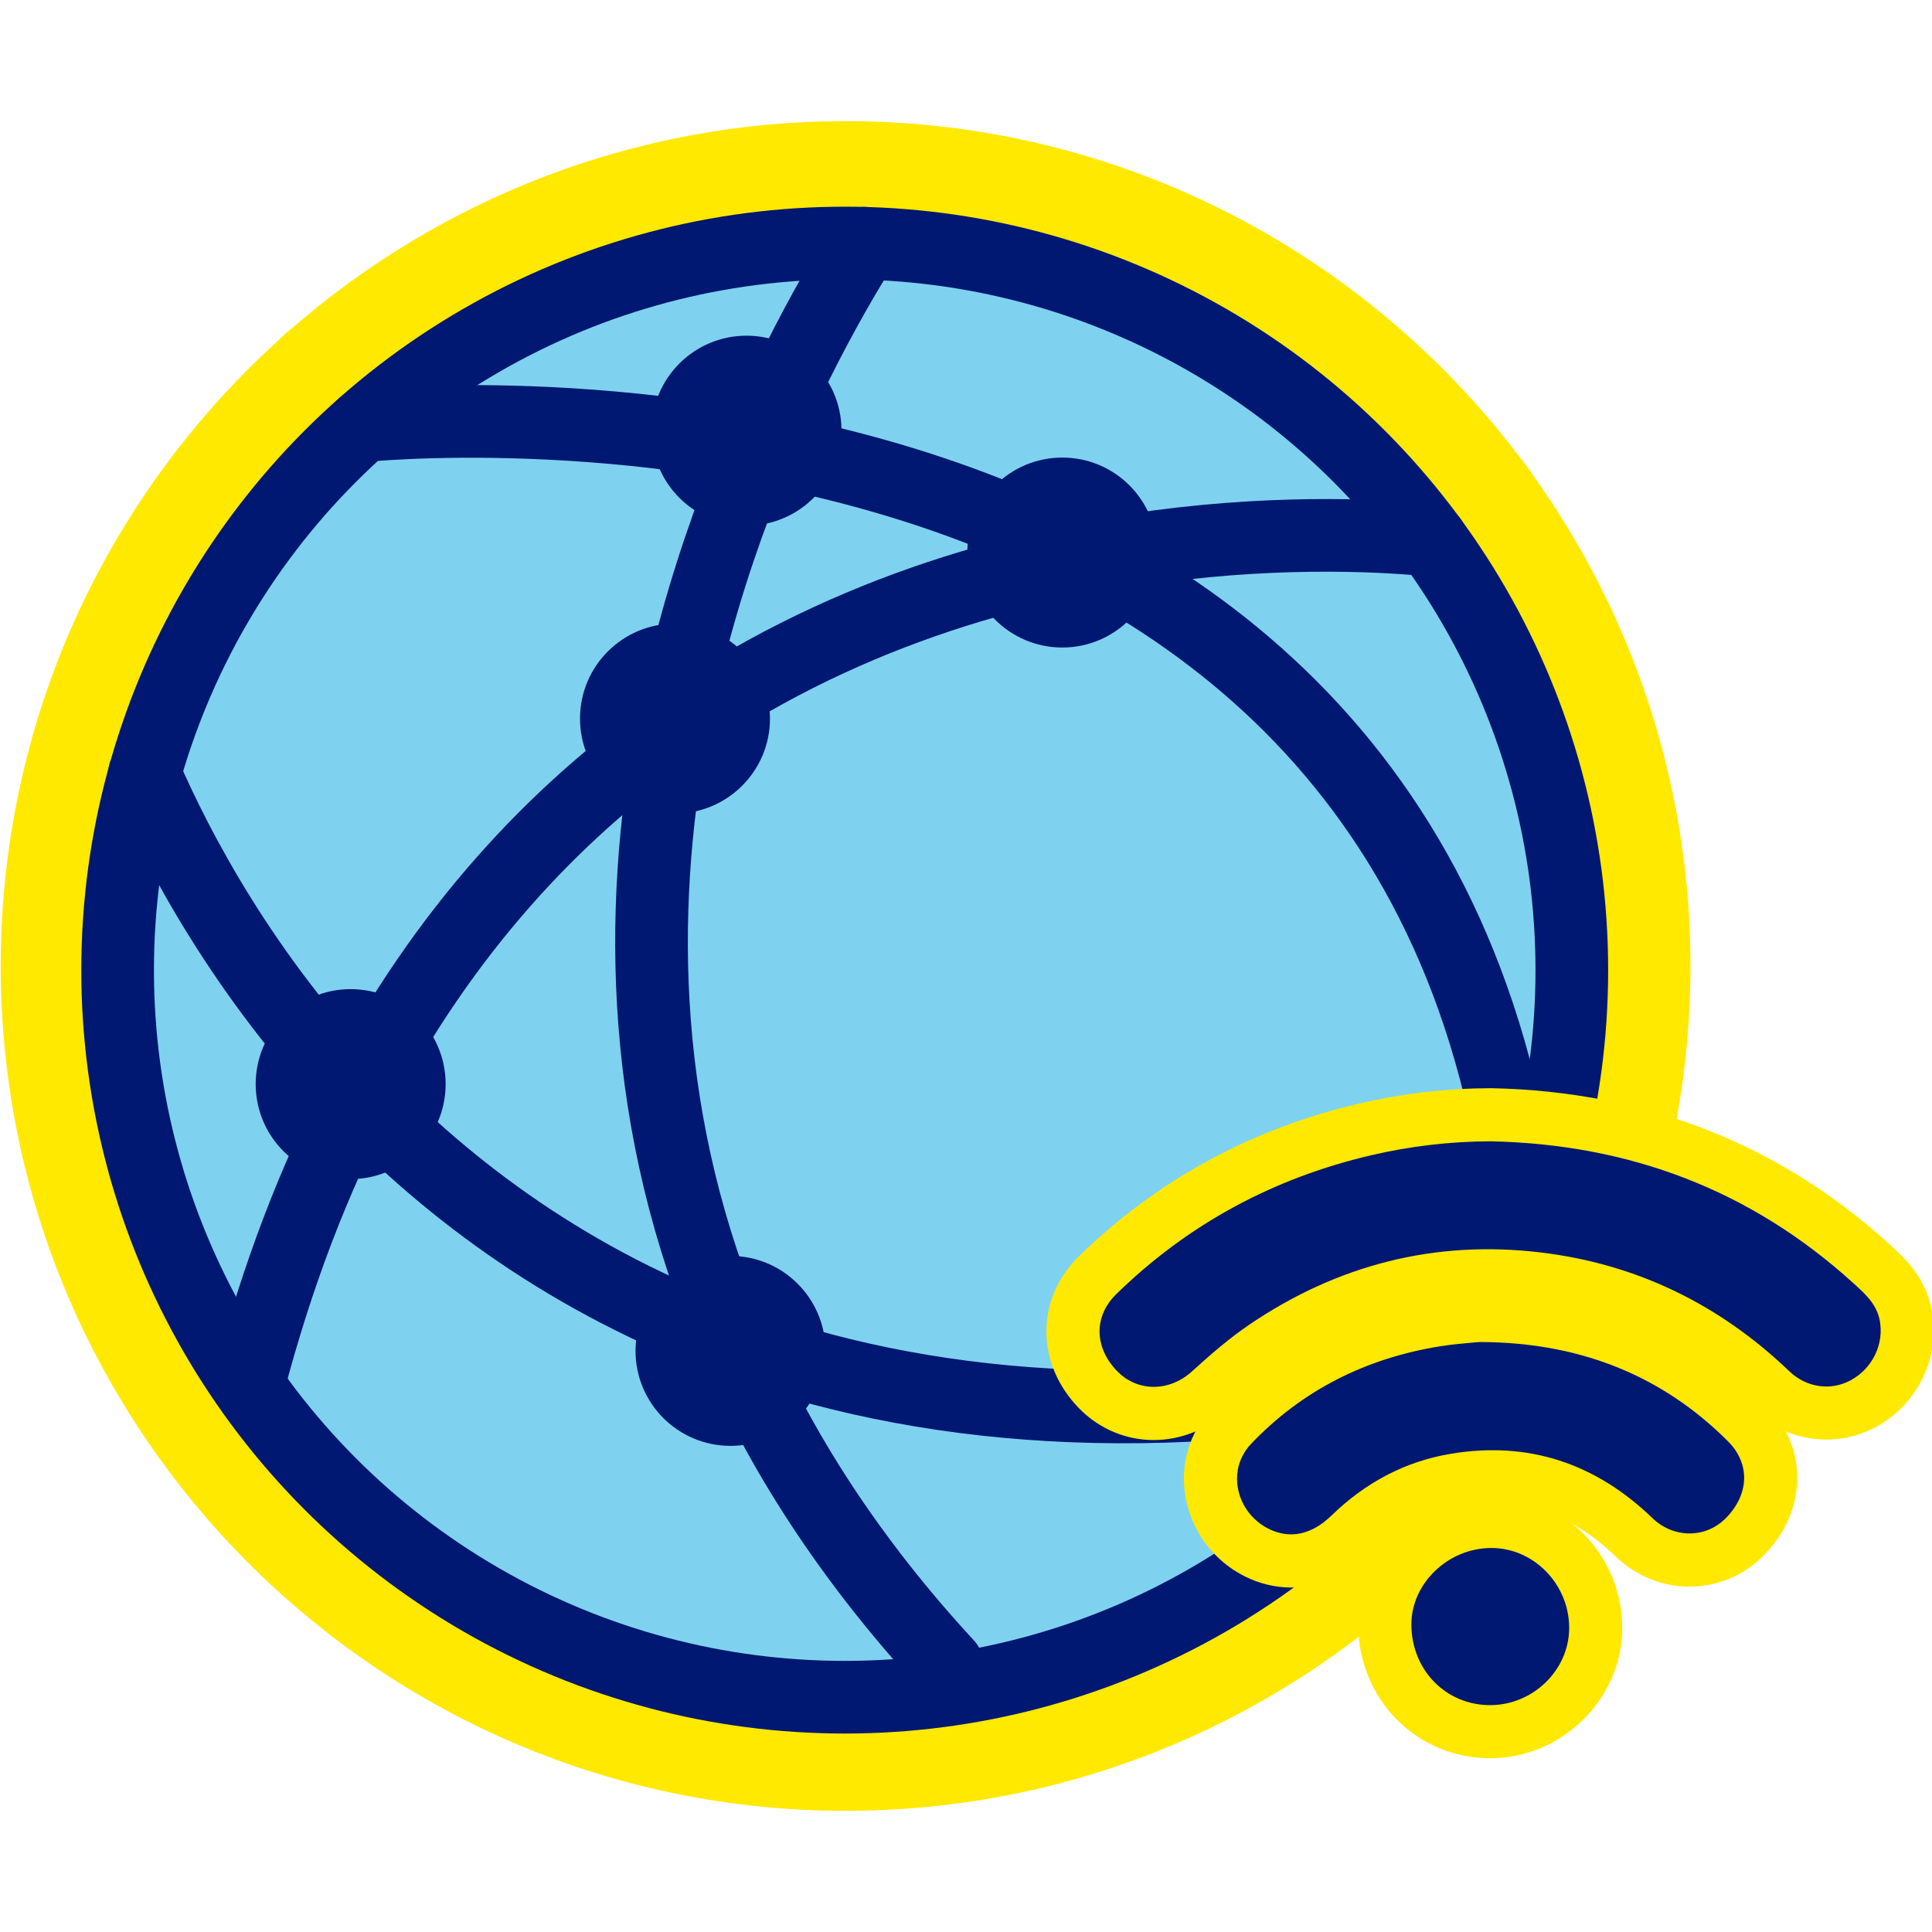
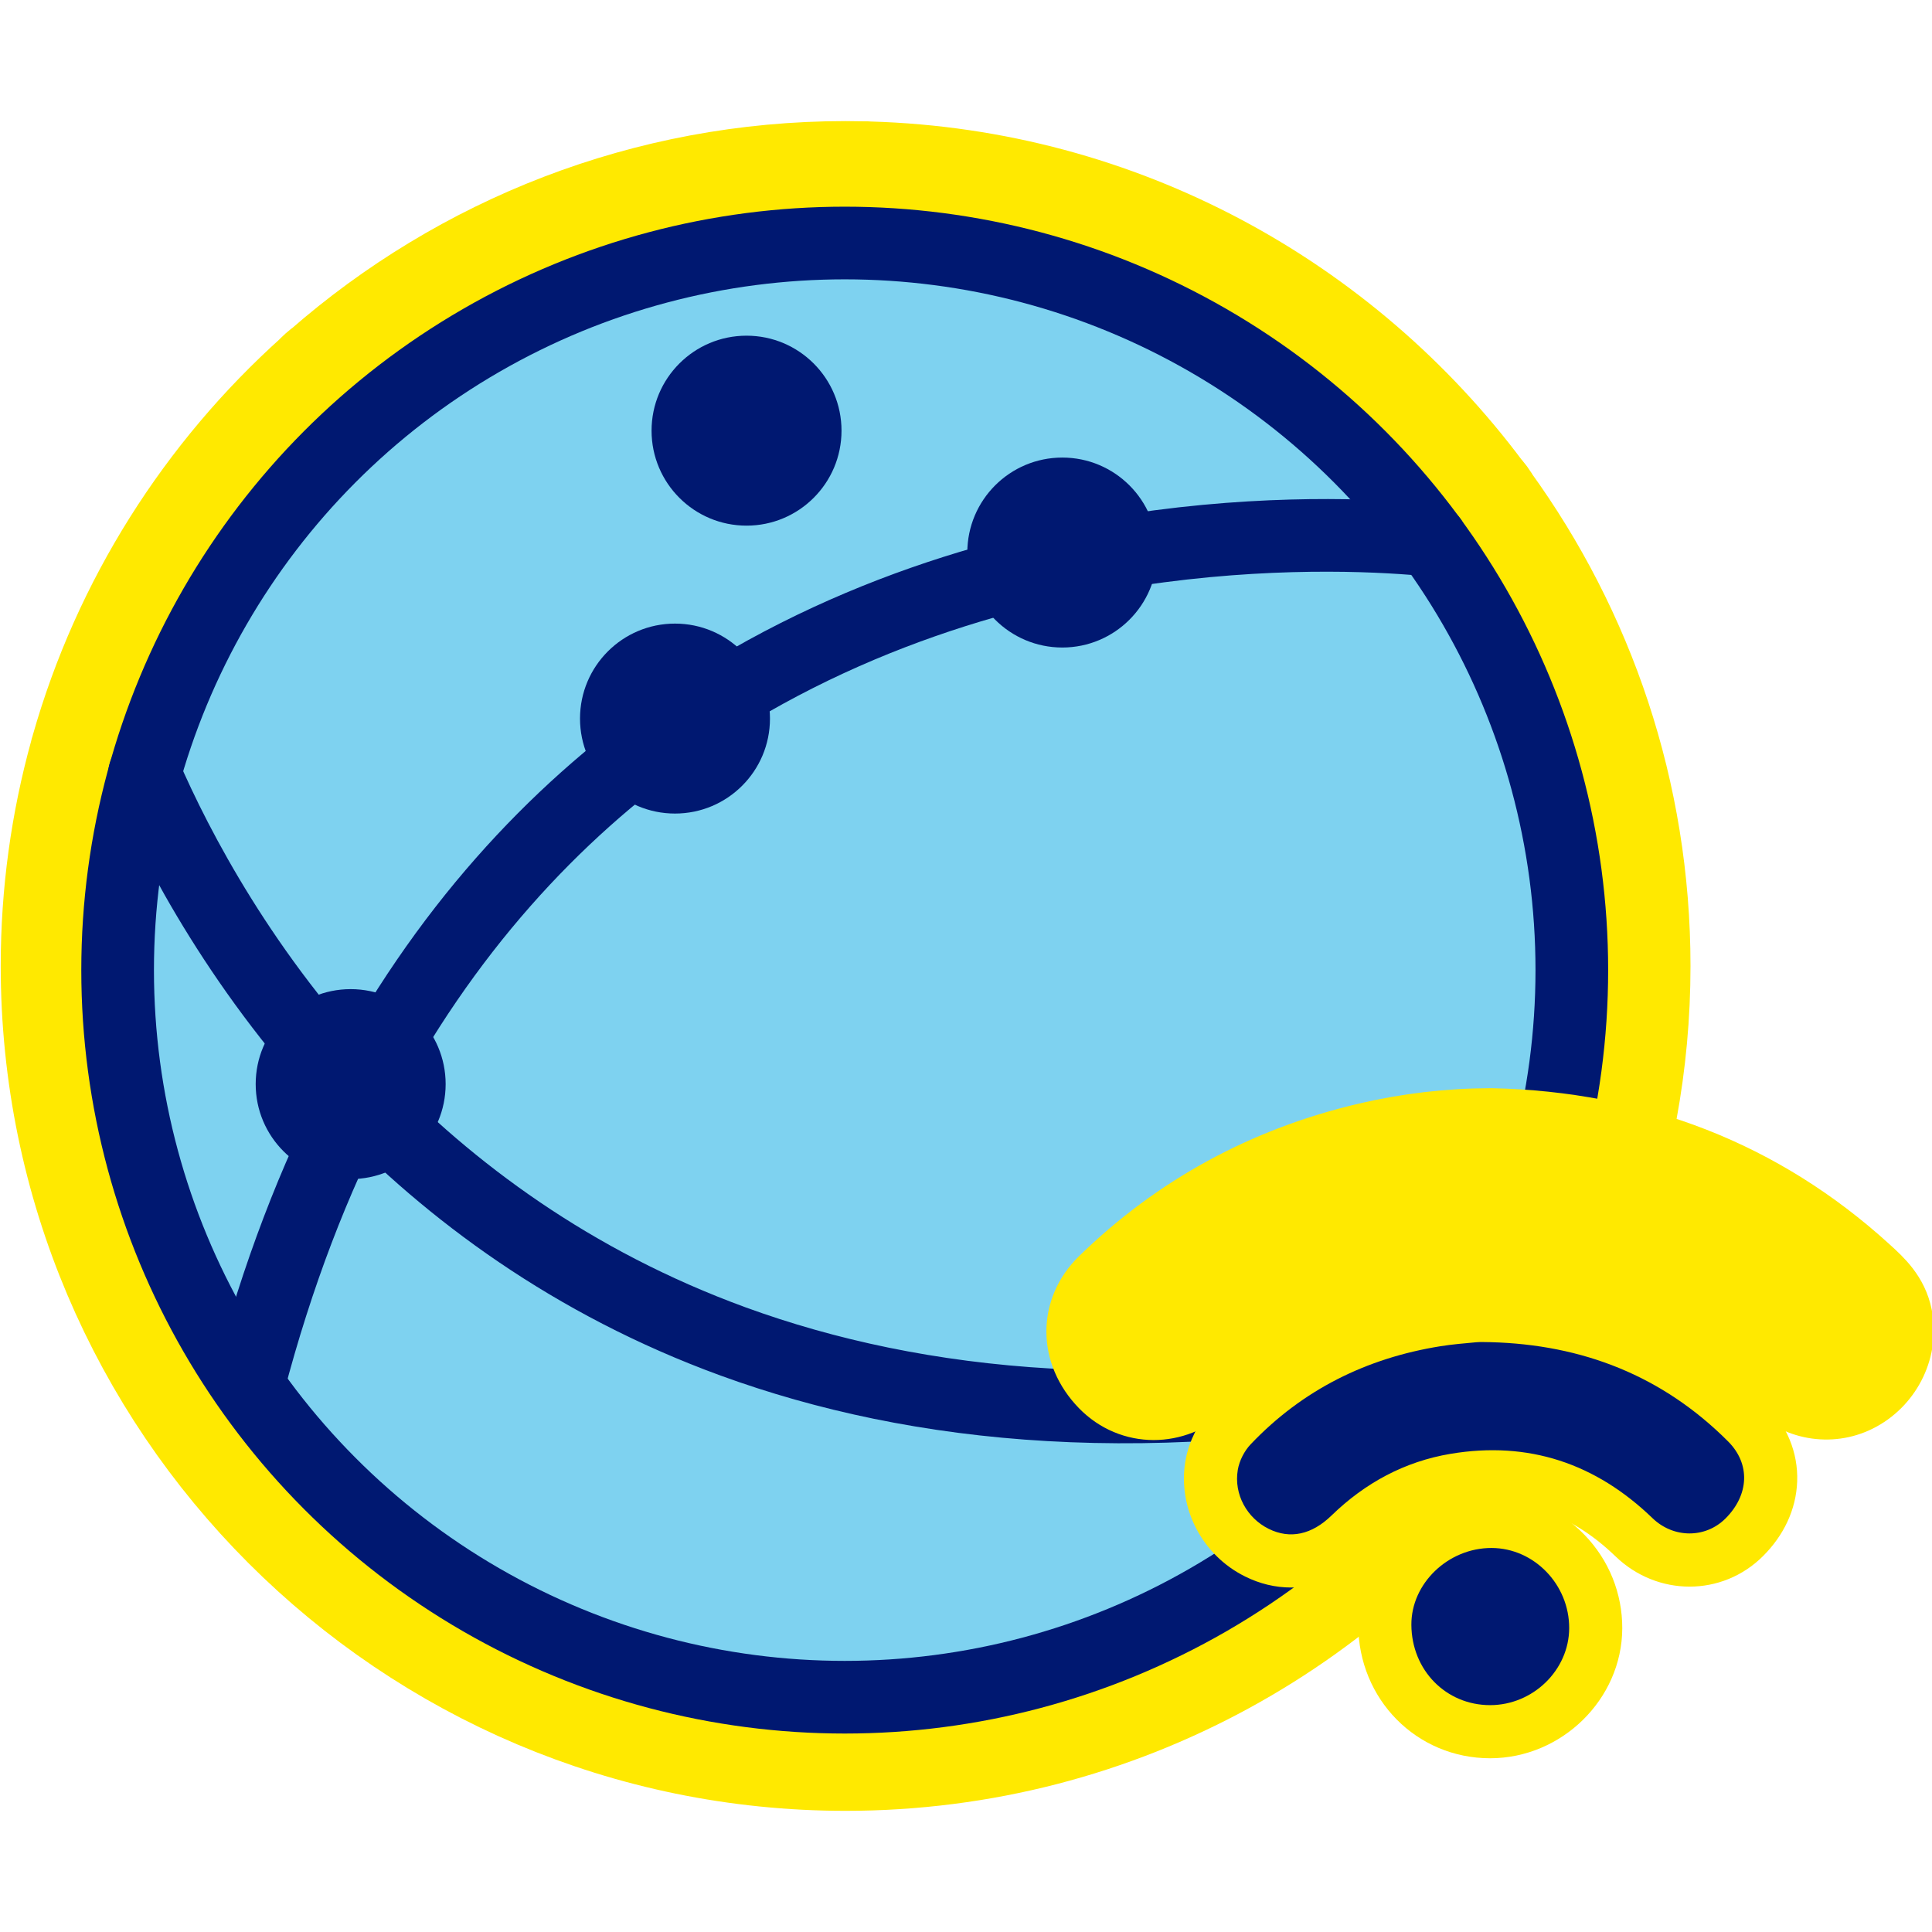
<svg xmlns="http://www.w3.org/2000/svg" version="1.1" id="Capa_1" x="0px" y="0px" viewBox="0 0 512 512" style="enable-background:new 0 0 512 512;" xml:space="preserve">
  <style type="text/css">
	.st0{fill:#FFE900;stroke:#FFE900;stroke-width:41.258;stroke-linecap:round;stroke-linejoin:round;stroke-miterlimit:10;}
	.st1{fill:#7ED2F0;stroke:#001871;stroke-width:19.254;stroke-linecap:round;stroke-linejoin:round;stroke-miterlimit:10;}
	.st2{fill:none;stroke:#001871;stroke-width:19.254;stroke-linecap:round;stroke-linejoin:round;stroke-miterlimit:10;}
	.st3{fill:#001871;}
	.st4{fill:#FFE900;stroke:#FFE900;stroke-width:13.793;stroke-linecap:round;stroke-linejoin:round;stroke-miterlimit:10;}
</style>
  <g>
    <g>
      <path class="st0" d="M394.2,367.15c7.73-11.79,14.27-24.43,19.45-37.75c0.27-0.56,0.49-1.13,0.66-1.73    c8.43-22.3,13.06-46.45,13.06-71.67c0-44.36-14.29-85.44-38.5-118.9c-0.46-0.86-1.04-1.64-1.71-2.34    c-35.96-48.24-92.78-80.04-156.98-81.94c-0.43-0.04-0.87-0.05-1.3-0.04c-1.59-0.04-3.18-0.06-4.78-0.06    c-51.12,0-97.89,18.98-133.65,50.24c-0.75,0.51-1.43,1.12-2.02,1.79c-28.19,25.31-49.3,58.37-59.92,95.79    c-0.15,0.43-0.27,0.87-0.36,1.32c-4.77,17.24-7.33,35.39-7.33,54.12c0,112.09,91.19,203.28,203.28,203.28    c70.24,0,132.28-35.82,168.8-90.14C393.4,368.52,393.84,367.86,394.2,367.15z" />
      <g>
        <g>
          <circle class="st1" cx="223.86" cy="257.09" r="192.69" />
          <g>
-             <path class="st2" d="M96.14,112.83c0,0,281.95-29.74,307.75,213.07" />
-             <path class="st2" d="M251,441.23c-26.1-28.25-44.41-57.12-56.73-85.72c-24.71-57.39-25.3-113.7-16.28-161.87       c7.32-39.23,21.01-73.02,33.28-97.51c6.82-13.69,13.19-24.5,17.74-31.67" />
            <path class="st2" d="M65.86,366.87c7.62-29.08,17.47-54.47,29.02-76.59c22.77-43.67,52-74.68,83.11-96.65       c43.61-30.81,90.9-43.79,129.21-48.85c34.14-4.49,61.17-2.71,72.09-1.61" />
            <path class="st2" d="M384.53,363.45c-78.97,16.37-141.33,9.88-190.26-7.95c-42.71-15.6-75.16-39.89-99.39-65.22       c-30.36-31.73-47.86-65.16-56.58-85.28" />
          </g>
          <circle class="st3" cx="281.52" cy="146.43" r="25.17" />
          <circle class="st3" cx="178.88" cy="190.43" r="25.17" />
          <circle class="st3" cx="197.84" cy="114.13" r="25.17" />
-           <circle class="st3" cx="193.59" cy="358" r="25.17" />
          <circle class="st3" cx="92.93" cy="287.3" r="25.17" />
        </g>
      </g>
    </g>
    <g>
      <g>
        <path class="st4" d="M505.15,348.36c-1.32-6.49-5.54-10.32-8.93-13.4l-0.24-0.22c-27.9-25.36-61.79-38.63-100.72-39.46     c-0.05,0-0.11,0-0.17,0c-11.21,0.02-22.43,1.33-33.36,3.89c-27.34,6.4-51.21,19.4-70.94,38.65c-8.82,8.6-8.78,21.46,0.1,30.57     c4.11,4.22,9.44,6.34,14.85,6.34c5.24,0,10.57-1.99,14.94-5.97c4.47-4.07,9.32-8.33,14.5-11.83     c22.07-14.95,46.34-20.97,72.15-17.9c23.5,2.79,44.32,12.74,61.87,29.55c6.77,6.49,16.73,7.87,24.78,3.45     C502.45,367.38,507.04,357.65,505.15,348.36z" />
        <path class="st4" d="M395.17,348.52c-0.4-0.01-0.8-0.01-1.2-0.02c-1.01-0.02-2.15-0.05-3.43,0.07l-1.31,0.12     c-2.82,0.26-5.74,0.52-8.7,1c-21.59,3.48-39.85,12.92-54.28,28.09c-2.69,2.83-4.68,6.77-5.31,10.56     c-1.58,9.39,3.39,18.96,12.09,23.27c2.98,1.48,6.04,2.2,9.09,2.2c5.51,0,10.96-2.38,15.74-7.02     c8.06-7.83,17.39-12.68,27.73-14.42c18.15-3.05,33.64,1.91,47.35,15.14c8.38,8.08,21.29,8.09,29.39,0.01     c4.41-4.39,6.85-9.64,7.05-15.16c0.21-5.64-2.04-11.11-6.31-15.39C444.94,358.79,422.1,349.22,395.17,348.52z" />
        <path class="st4" d="M395.3,403.05c-0.02,0-0.05,0-0.07,0c-7.54,0-14.95,3.1-20.35,8.51c-5.22,5.24-8.08,12.01-8.04,19.07     c0.08,15.93,12.4,28.42,28.04,28.43c0,0,0.01,0,0.02,0c15.2,0,28.08-12.62,28.12-27.56c0.02-7.47-2.84-14.56-8.07-19.96     C409.67,406.08,402.69,403.07,395.3,403.05z" />
      </g>
      <g>
-         <path class="st3" d="M395.12,302.46c36.61,0.78,68.8,12.84,96.05,37.6c3.04,2.76,6.08,5.43,6.95,9.73     c1.27,6.25-1.81,12.78-7.58,15.95c-5.29,2.91-11.76,2.05-16.35-2.34c-18.54-17.76-40.53-28.47-65.99-31.5     c-27.98-3.33-53.73,3.31-77.02,19.08c-5.43,3.68-10.44,8.04-15.3,12.46c-5.91,5.38-14.35,5.55-19.82-0.07     c-6.11-6.27-6.25-14.55-0.23-20.42c19.06-18.6,41.67-30.74,67.56-36.8C373.8,303.72,384.38,302.48,395.12,302.46z" />
        <path class="st3" d="M394.99,355.69c24.4,0.64,45.62,8.91,63,26.33c5.9,5.92,5.58,14.11-0.72,20.4     c-5.34,5.32-13.8,5.26-19.34-0.09c-15.03-14.5-32.85-20.52-53.52-17.05c-12.18,2.04-22.68,7.73-31.55,16.35     c-5.23,5.08-10.98,6.33-16.64,3.53c-5.74-2.84-9.29-9.13-8.19-15.64c0.41-2.41,1.74-5.03,3.44-6.8     c13.72-14.42,30.65-22.8,50.22-25.95c3.15-0.51,6.35-0.76,9.53-1.06C392.46,355.6,393.73,355.69,394.99,355.69z" />
        <path class="st3" d="M394.89,451.88c-11.71-0.01-20.8-9.28-20.86-21.29c-0.06-10.98,9.77-20.39,21.26-20.36     c11.25,0.03,20.6,9.69,20.56,21.25C415.81,442.59,406.26,451.88,394.89,451.88z" />
      </g>
    </g>
  </g>
</svg>